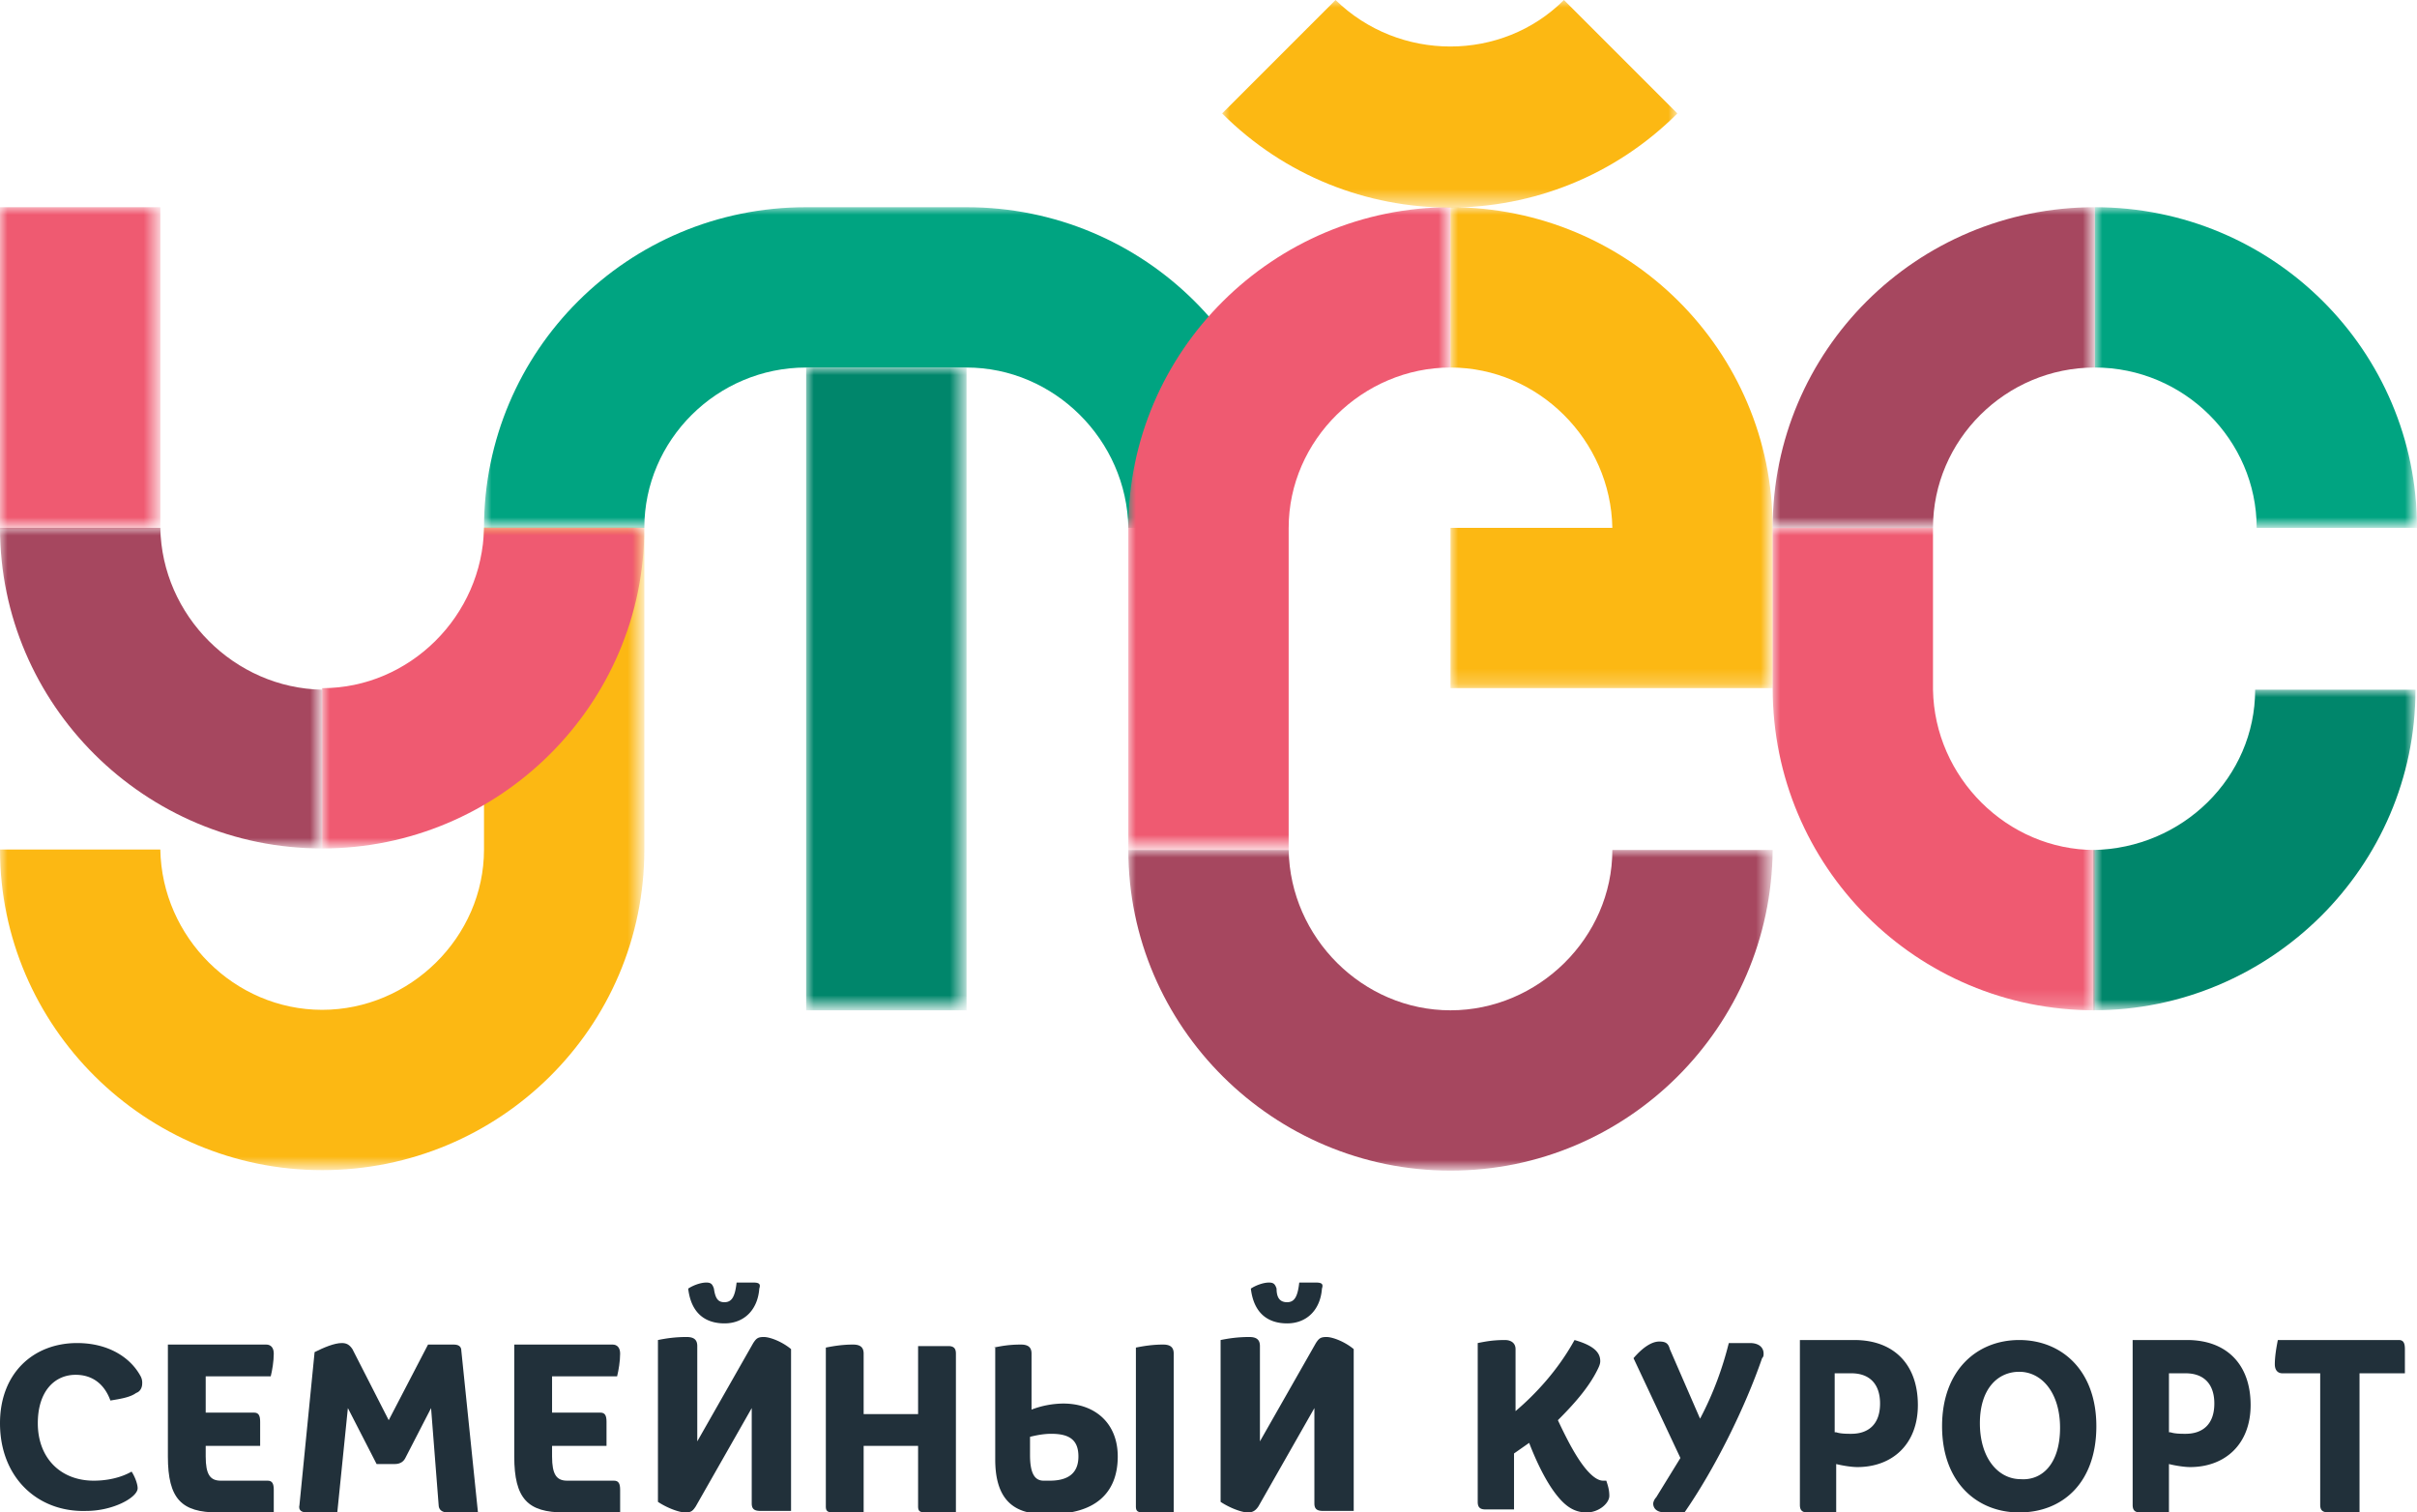
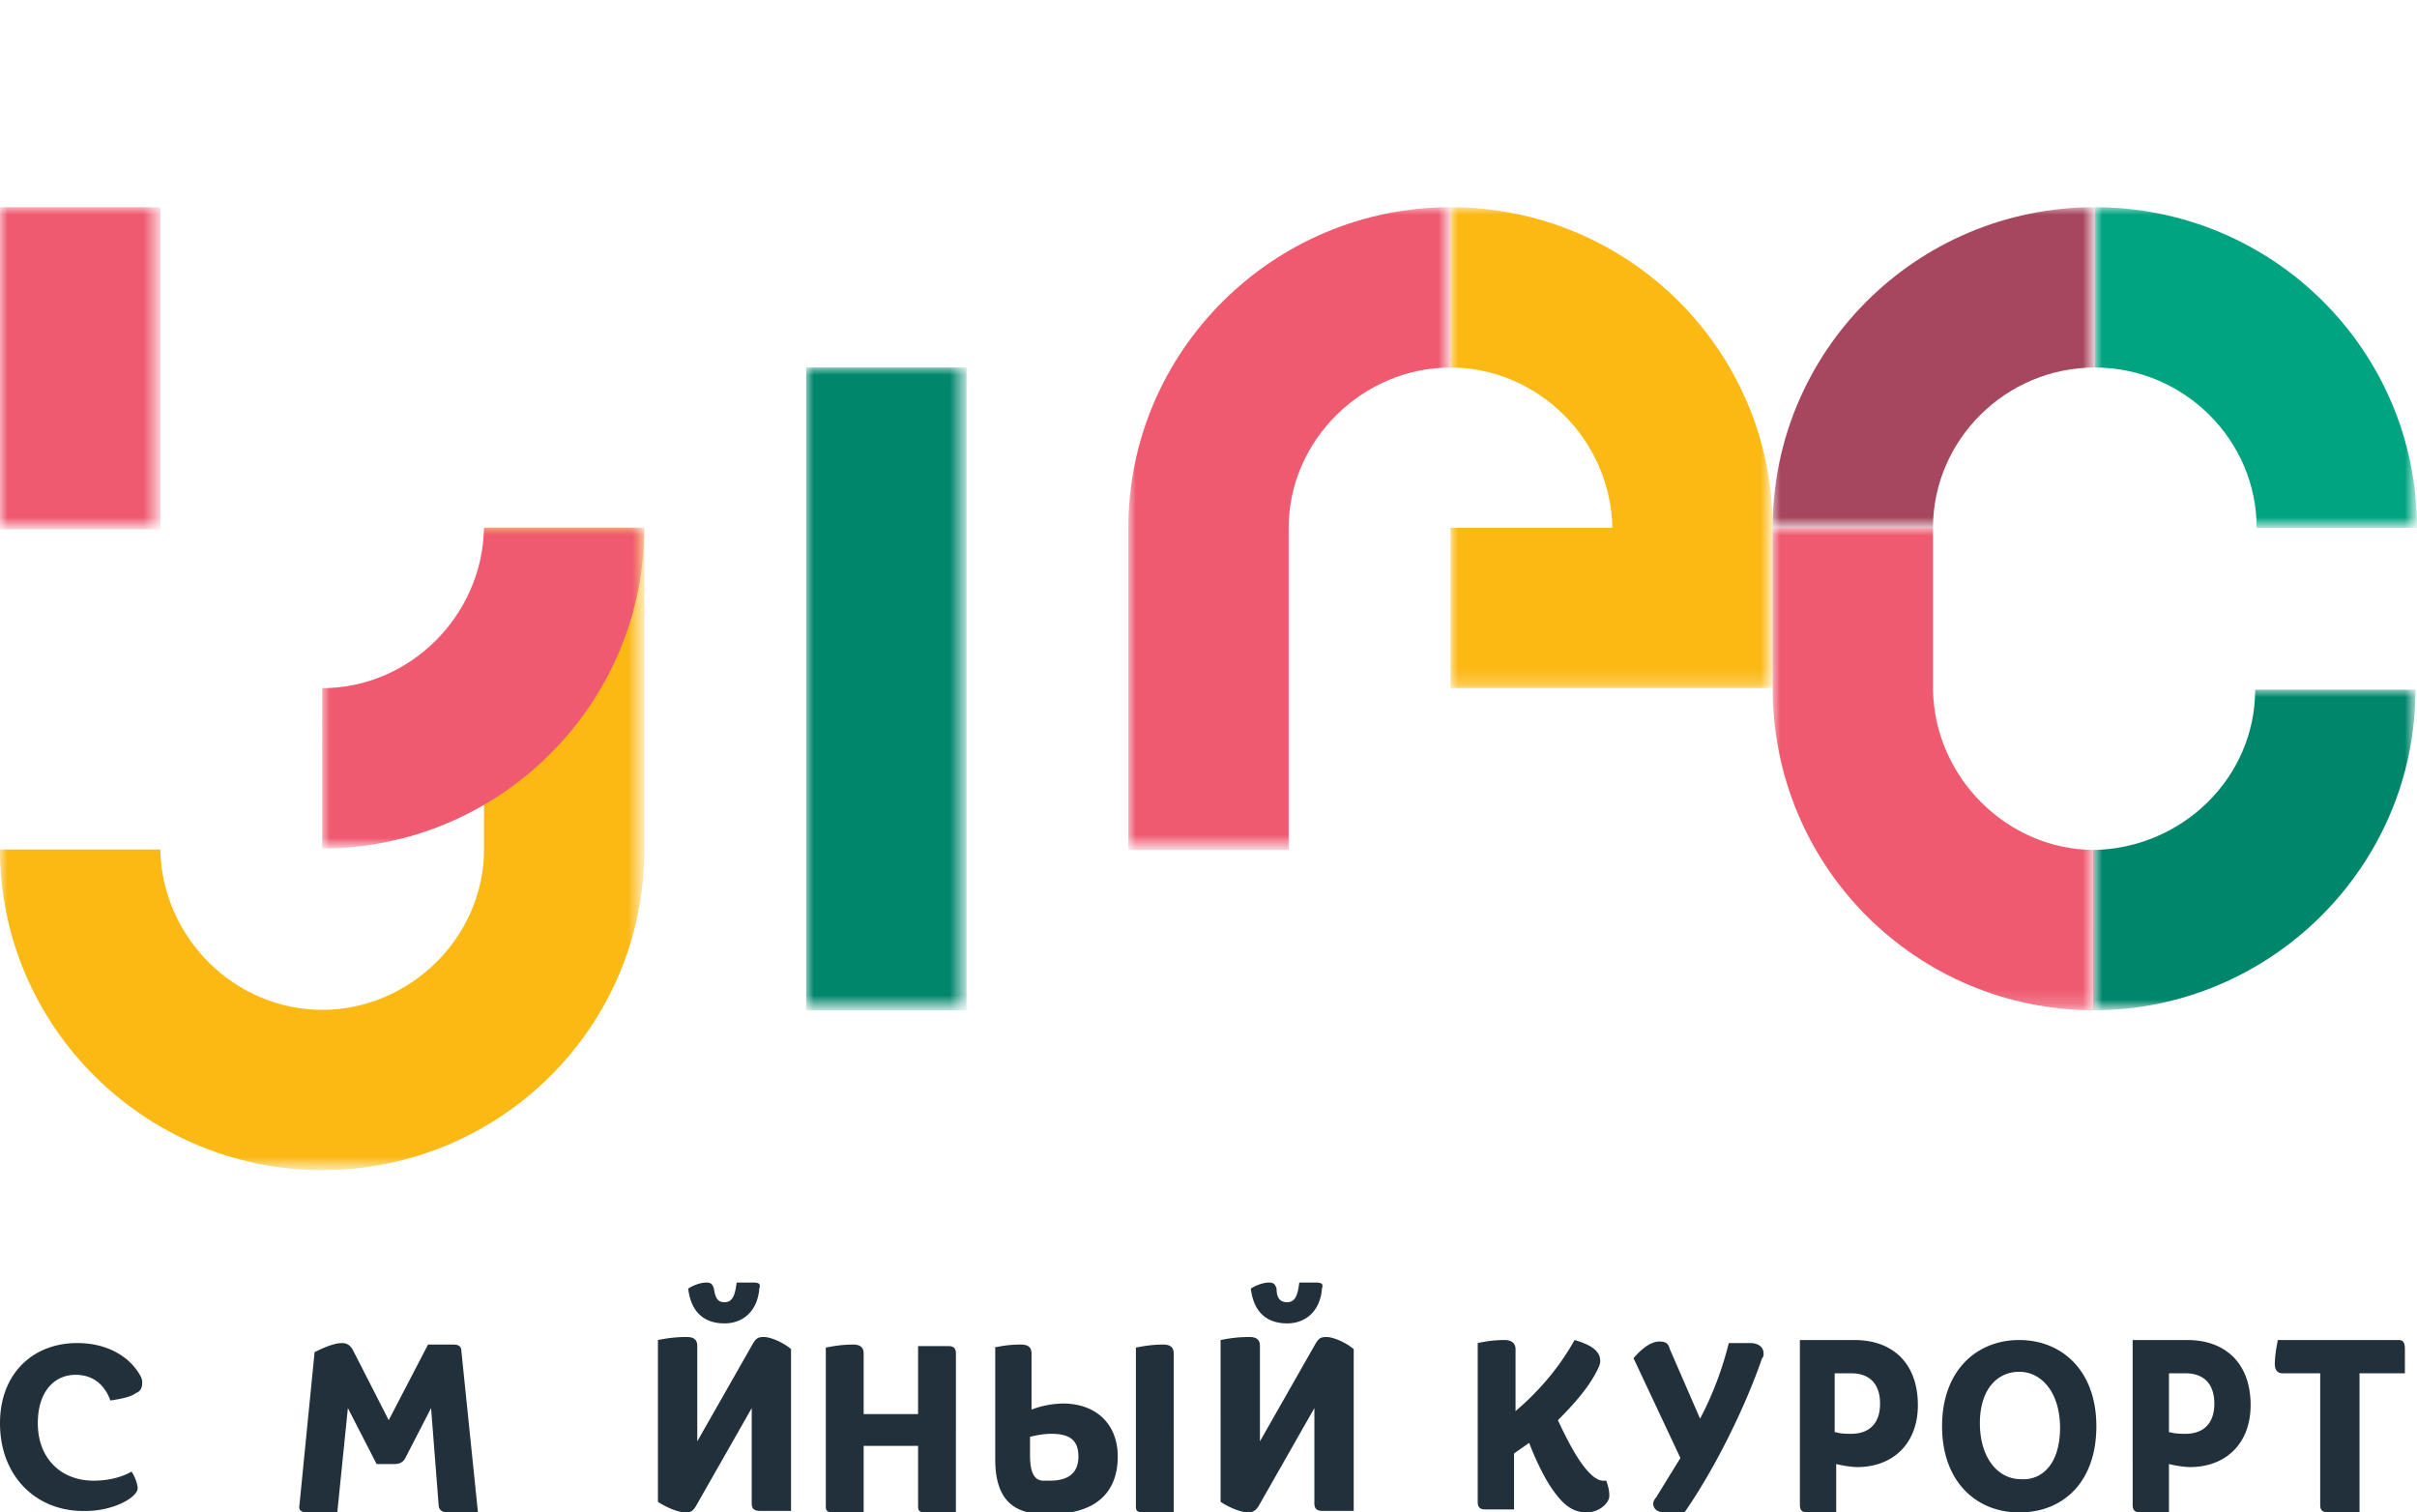
<svg xmlns="http://www.w3.org/2000/svg" xmlns:xlink="http://www.w3.org/1999/xlink" viewBox="0 0 159.8 100">
  <style>.e{fill-rule:evenodd}.f{fill:#fff}.g{fill:#ef5a71}.h{fill:#fcb813}.i{fill:#a6475f}</style>
  <g fill="#21303a" class="e">
    <path d="M5 90.9c-1.4 0-2.5 1.1-2.5 3.2 0 2.3 1.5 3.8 3.7 3.8.9 0 1.8-.2 2.5-.6.2.3.4.8.4 1.1 0 .6-1.6 1.5-3.4 1.5-3.2.1-5.7-2.2-5.7-5.8 0-3.3 2.2-5.3 5.1-5.3 2 0 3.5.9 4.2 2.2a.9.9 0 0 1 .1.5c0 .2-.1.5-.4.6-.4.3-1.1.4-1.7.5-.4-1.1-1.2-1.7-2.3-1.7" />
    <use xlink:href="#B" />
    <path d="M28.5 93.1l-1.7 3.3c-.1.2-.3.4-.7.4h-1.2L23 93.1l-.7 6.9h-2c-.3 0-.6-.1-.5-.5l1-10.1c.6-.3 1.3-.6 1.8-.6.3 0 .5.1.7.4l2.4 4.7 2.6-5H30c.4 0 .5.2.5.4l1.1 10.7h-2c-.4 0-.6-.2-.6-.5l-.5-6.4" />
    <use xlink:href="#B" x="22.9" />
    <path d="M43.5 88.6c.5-.1 1.1-.2 1.9-.2.5 0 .7.2.7.6v6.3l3.7-6.5c.2-.3.3-.4.7-.4s1.2.3 1.8.8v10.7h-2c-.4 0-.6-.1-.6-.5v-6.3L46 99.6c-.2.3-.3.4-.7.4s-1.2-.3-1.8-.7V88.6zm4.4-2.5c.5 0 .7-.4.8-1.3h1.1c.4 0 .5.1.4.4-.1 1.4-1 2.3-2.3 2.3-1.2 0-2.2-.6-2.4-2.3.3-.2.8-.4 1.2-.4.3 0 .4.1.5.4.1.7.3.9.7.9zm7.2 13.9c-.4 0-.5-.1-.5-.4V89.1c.5-.1 1.1-.2 1.8-.2.5 0 .7.2.7.6v4h3.6V89h2c.4 0 .5.2.5.5V100h-2c-.4 0-.5-.1-.5-.4v-4h-3.6v4.5h-2m10.6-11c.5-.1 1-.2 1.8-.2.5 0 .7.2.7.6v3.7a6.03 6.03 0 0 1 2.1-.4c2.1 0 3.6 1.3 3.6 3.5 0 2.5-1.6 3.8-4.4 3.8H69c-2.2 0-3.2-1.2-3.2-3.6v-7.4zm3.7 8.8c1.1 0 1.9-.4 1.9-1.6 0-1.1-.6-1.5-1.8-1.5-.5 0-1 .1-1.4.2v1.2c0 1.2.3 1.7.9 1.7h.4zm6.2 2.1c-.4 0-.5-.1-.5-.4V89.1c.5-.1 1.1-.2 1.8-.2.5 0 .7.2.7.6V100h-2zm5.1-11.4c.5-.1 1.1-.2 1.9-.2.5 0 .7.2.7.6v6.3l3.7-6.5c.2-.3.3-.4.7-.4s1.2.3 1.8.8v10.7h-2c-.4 0-.6-.1-.6-.5v-6.3l-3.7 6.5c-.2.3-.4.4-.7.4-.4 0-1.2-.3-1.8-.7V88.6zm4.4-2.5c.5 0 .7-.4.8-1.3H87c.4 0 .5.1.4.4-.1 1.4-1 2.3-2.3 2.3-1.2 0-2.2-.6-2.4-2.3.3-.2.8-.4 1.2-.4.3 0 .4.1.5.4 0 .7.3.9.7.9zm17.9 7.8c.7 1.5 1.4 2.8 2.1 3.5.3.3.6.5.9.5h.2c.1.3.2.6.2 1 0 .5-.7 1.1-1.5 1.1-.9 0-1.5-.5-2.1-1.3s-1.2-2-1.7-3.3l-1 .7v3.7h-1.9c-.4 0-.5-.2-.5-.5V88.8c.5-.1 1-.2 1.8-.2.4 0 .7.2.7.6v4.1c1.3-1.1 2.8-2.7 3.9-4.7 1.4.4 1.7.9 1.7 1.4 0 .2-.1.4-.2.6-.6 1.2-1.6 2.3-2.6 3.3m7.1 6.1c-.6 0-.8-.3-.8-.6a.76.76 0 0 1 .2-.4l1.6-2.6-3.1-6.6c.6-.7 1.2-1.1 1.7-1.1.4 0 .6.1.7.5l2 4.6c.9-1.7 1.5-3.4 1.9-5h1.4c.6 0 .9.3.9.7 0 .1 0 .2-.1.3-1.1 3.2-3.1 7.3-5.2 10.3h-1.2m9.4-.1c-.4 0-.5-.2-.5-.5V88.6h3.6c2.6 0 4.2 1.6 4.2 4.3 0 2.6-1.7 4.1-4 4.1-.4 0-1-.1-1.4-.2v3.2h-1.9zm1.9-5.3c.3.1.7.1 1 .1 1.1 0 1.9-.6 1.9-2 0-1.3-.7-2-1.9-2h-1.1v3.9zm12.1 5.3c-2.8 0-5.1-2-5.1-5.7s2.3-5.7 5.1-5.7 5.1 2 5.1 5.7-2.2 5.7-5.1 5.7m2.7-5.6c0-2.3-1.2-3.7-2.7-3.7-1.4 0-2.6 1.1-2.6 3.4s1.2 3.7 2.7 3.7c1.4.1 2.6-1 2.6-3.4m5.3 5.6c-.4 0-.5-.2-.5-.5V88.6h3.6c2.6 0 4.2 1.6 4.2 4.3 0 2.6-1.7 4.1-4 4.1-.4 0-1-.1-1.4-.2v3.2h-1.9zm2-5.3c.3.1.7.1 1 .1 1.1 0 1.9-.6 1.9-2 0-1.3-.7-2-1.9-2h-1.1v3.9zM154 100c-.4 0-.6-.1-.6-.5v-8.7h-2.5c-.3 0-.5-.2-.5-.6 0-.5.1-1.1.2-1.6h8c.3 0 .4.2.4.6v1.6h-3v9.2h-2" />
  </g>
  <g transform="translate(0 45.268)">
    <defs>
      <filter id="A" filterUnits="userSpaceOnUse" x="0" y="-10.3" width="42.6" height="42.5">
        <feColorMatrix values="1 0 0 0 0 0 1 0 0 0 0 0 1 0 0 0 0 0 1 0" />
      </filter>
-       <path id="B" d="M14.4 100c-2.4 0-3.3-.9-3.3-3.7v-7.4h6.5c.3 0 .5.2.5.6 0 .5-.1 1.1-.2 1.5h-4.3v2.4h3.2c.3 0 .4.2.4.6v1.6h-3.6v.7c0 1.2.3 1.6 1 1.6h3.1c.3 0 .4.2.4.6v1.6h-3.7" />
      <path id="C" d="M0 77.5h159.8V0H0z" />
    </defs>
    <mask maskUnits="userSpaceOnUse" x="0" y="-10.3" width="42.6" height="42.5" id="D">
      <g filter="url(#A)">
        <path d="M0-10.3h42.6v42.5H0z" class="e f" />
      </g>
    </mask>
    <path d="M42.6 10.9v-21.3H32v21.3c0 5.8-4.9 10.6-10.7 10.6s-10.6-4.8-10.7-10.6H0c0 11.7 9.6 21.2 21.3 21.2s21.3-9.4 21.3-21.2z" mask="url(#D)" class="e h" />
  </g>
  <defs>
    <filter id="E" filterUnits="userSpaceOnUse" x="0" y="13.7" width="10.6" height="21.3">
      <feColorMatrix values="1 0 0 0 0 0 1 0 0 0 0 0 1 0 0 0 0 0 1 0" />
    </filter>
  </defs>
  <mask maskUnits="userSpaceOnUse" x="0" y="13.7" width="10.6" height="21.3" id="F">
    <g filter="url(#E)">
      <use xlink:href="#C" class="e f" />
    </g>
  </mask>
  <path d="M0 35h10.6V13.7H0z" mask="url(#F)" class="e g" />
  <defs>
    <filter id="G" filterUnits="userSpaceOnUse" x="53.3" y="24.3" width="10.6" height="42.5">
      <feColorMatrix values="1 0 0 0 0 0 1 0 0 0 0 0 1 0 0 0 0 0 1 0" />
    </filter>
  </defs>
  <mask maskUnits="userSpaceOnUse" x="53.3" y="24.3" width="10.6" height="42.5" id="H">
    <g filter="url(#G)">
      <use xlink:href="#C" class="e f" />
    </g>
  </mask>
  <path d="M63.9 66.8V24.3H53.3v42.5z" mask="url(#H)" fill="#00866b" class="e" />
  <defs>
    <filter id="I" filterUnits="userSpaceOnUse" x="0" y="34.9" width="21.3" height="21.2">
      <feColorMatrix values="1 0 0 0 0 0 1 0 0 0 0 0 1 0 0 0 0 0 1 0" />
    </filter>
  </defs>
  <mask maskUnits="userSpaceOnUse" x="0" y="34.9" width="21.3" height="21.2" id="J">
    <g filter="url(#I)">
      <use xlink:href="#C" class="e f" />
    </g>
  </mask>
-   <path d="M10.6 34.9H0c0 11.7 9.6 21.2 21.3 21.2V45.6c-5.8-.1-10.6-4.9-10.7-10.7" mask="url(#J)" class="e i" />
  <defs>
    <filter id="K" filterUnits="userSpaceOnUse" x="95.9" y="13.7" width="21.3" height="31.9">
      <feColorMatrix values="1 0 0 0 0 0 1 0 0 0 0 0 1 0 0 0 0 0 1 0" />
    </filter>
  </defs>
  <mask maskUnits="userSpaceOnUse" x="95.9" y="13.7" width="21.3" height="31.9" id="L">
    <g filter="url(#K)">
      <use xlink:href="#C" class="e f" />
    </g>
  </mask>
  <path d="M117.2 34.9c0-11.7-9.5-21.2-21.3-21.2v10.6c5.8 0 10.6 4.8 10.7 10.6h3.6-14.3v10.6h21.3V34.9z" mask="url(#L)" class="e h" />
  <defs>
    <filter id="M" filterUnits="userSpaceOnUse" x="138.5" y="13.7" width="21.3" height="21.2">
      <feColorMatrix values="1 0 0 0 0 0 1 0 0 0 0 0 1 0 0 0 0 0 1 0" />
    </filter>
  </defs>
  <mask maskUnits="userSpaceOnUse" x="138.5" y="13.7" width="21.3" height="21.2" id="N">
    <g filter="url(#M)">
      <use xlink:href="#C" class="e f" />
    </g>
  </mask>
  <path d="M138.5 13.7c11.8 0 21.3 9.5 21.3 21.2h-10.6c0-5.8-4.8-10.6-10.7-10.6V13.7z" mask="url(#N)" fill="#00a481" class="e" />
  <defs>
    <filter id="O" filterUnits="userSpaceOnUse" x="21.3" y="34.9" width="21.3" height="21.2">
      <feColorMatrix values="1 0 0 0 0 0 1 0 0 0 0 0 1 0 0 0 0 0 1 0" />
    </filter>
  </defs>
  <mask maskUnits="userSpaceOnUse" x="21.3" y="34.9" width="21.3" height="21.2" id="P">
    <g filter="url(#O)">
      <use xlink:href="#C" class="e f" />
    </g>
  </mask>
  <path d="M32 34.9h10.6c0 11.7-9.6 21.2-21.3 21.2V45.5c5.8 0 10.6-4.8 10.7-10.6" mask="url(#P)" class="e g" />
  <defs>
    <filter id="Q" filterUnits="userSpaceOnUse" x="74.6" y="56.2" width="42.6" height="21.2">
      <feColorMatrix values="1 0 0 0 0 0 1 0 0 0 0 0 1 0 0 0 0 0 1 0" />
    </filter>
  </defs>
  <mask maskUnits="userSpaceOnUse" x="74.6" y="56.2" width="42.6" height="21.2" id="R">
    <g filter="url(#Q)">
      <use xlink:href="#C" class="e f" />
    </g>
  </mask>
-   <path d="M117.2 56.2h-10.6c0 5.8-4.9 10.6-10.7 10.6S85.3 62 85.2 56.2H74.6c0 11.7 9.6 21.2 21.3 21.2s21.2-9.5 21.3-21.2" mask="url(#R)" class="e i" />
  <defs>
    <filter id="S" filterUnits="userSpaceOnUse" x="138.5" y="45.6" width="21.3" height="21.2">
      <feColorMatrix values="1 0 0 0 0 0 1 0 0 0 0 0 1 0 0 0 0 0 1 0" />
    </filter>
  </defs>
  <mask maskUnits="userSpaceOnUse" x="138.5" y="45.6" width="21.3" height="21.2" id="T">
    <g filter="url(#S)">
      <use xlink:href="#C" class="e f" />
    </g>
  </mask>
  <path d="M149.1 45.6h10.6c0 11.7-9.6 21.2-21.3 21.2V56.2c5.9-.1 10.7-4.8 10.7-10.6" mask="url(#T)" fill="#00866b" class="e" />
  <defs>
    <filter id="U" filterUnits="userSpaceOnUse" x="32" y="13.7" width="53.2" height="21.2">
      <feColorMatrix values="1 0 0 0 0 0 1 0 0 0 0 0 1 0 0 0 0 0 1 0" />
    </filter>
  </defs>
  <mask maskUnits="userSpaceOnUse" x="32" y="13.7" width="53.2" height="21.2" id="V">
    <g filter="url(#U)">
      <use xlink:href="#C" class="e f" />
    </g>
  </mask>
-   <path d="M85.2 34.9c0-11.7-9.5-21.2-21.3-21.2v10.6c5.8 0 10.6 4.8 10.7 10.6h10.6zM53.3 24.3h10.6V13.7H53.3C41.5 13.7 32 23.2 32 34.9h10.6c0-5.8 4.8-10.6 10.7-10.6z" mask="url(#V)" fill="#00a481" class="e" />
  <defs>
    <filter id="W" filterUnits="userSpaceOnUse" x="117.2" y="34.9" width="21.3" height="31.9">
      <feColorMatrix values="1 0 0 0 0 0 1 0 0 0 0 0 1 0 0 0 0 0 1 0" />
    </filter>
  </defs>
  <mask maskUnits="userSpaceOnUse" x="117.2" y="34.9" width="21.3" height="31.9" id="X">
    <g filter="url(#W)">
      <use xlink:href="#C" class="e f" />
    </g>
  </mask>
  <path d="M138.5 66.8V56.2c-5.8 0-10.6-4.8-10.7-10.6V34.9h-10.6v10.6c0 11.8 9.5 21.3 21.3 21.3" mask="url(#X)" class="e g" />
  <defs>
    <filter id="Y" filterUnits="userSpaceOnUse" x="74.6" y="13.7" width="21.3" height="42.5">
      <feColorMatrix values="1 0 0 0 0 0 1 0 0 0 0 0 1 0 0 0 0 0 1 0" />
    </filter>
  </defs>
  <mask maskUnits="userSpaceOnUse" x="74.6" y="13.7" width="21.3" height="42.5" id="Z">
    <g filter="url(#Y)">
      <use xlink:href="#C" class="e f" />
    </g>
  </mask>
  <path d="M95.9 24.3V13.7c-11.7 0-21.3 9.5-21.3 21.2v21.3h10.6V34.9c0-5.8 4.9-10.6 10.7-10.6" mask="url(#Z)" class="e g" />
  <defs>
    <filter id="a" filterUnits="userSpaceOnUse" x="117.2" y="13.7" width="21.3" height="21.2">
      <feColorMatrix values="1 0 0 0 0 0 1 0 0 0 0 0 1 0 0 0 0 0 1 0" />
    </filter>
  </defs>
  <mask maskUnits="userSpaceOnUse" x="117.2" y="13.7" width="21.3" height="21.2" id="b">
    <g filter="url(#a)">
      <use xlink:href="#C" class="e f" />
    </g>
  </mask>
  <path d="M138.5 13.7c-11.8 0-21.3 9.5-21.3 21.2h10.6c0-5.8 4.8-10.6 10.7-10.6V13.7z" mask="url(#b)" class="e i" />
  <defs>
    <filter id="c" filterUnits="userSpaceOnUse" x="80.8" y="0" width="30.1" height="13.7">
      <feColorMatrix values="1 0 0 0 0 0 1 0 0 0 0 0 1 0 0 0 0 0 1 0" />
    </filter>
  </defs>
  <mask maskUnits="userSpaceOnUse" x="80.8" y="0" width="30.1" height="13.7" id="d">
    <g filter="url(#c)">
      <use xlink:href="#C" class="e f" />
    </g>
  </mask>
-   <path d="M80.8,7.5c8.3,8.3,21.8,8.3,30.1,0L103.4,0c-4.1,4.1-10.9,4.1-15.1,0L80.8,7.5z" mask="url(#d)" class="e h" />
</svg>